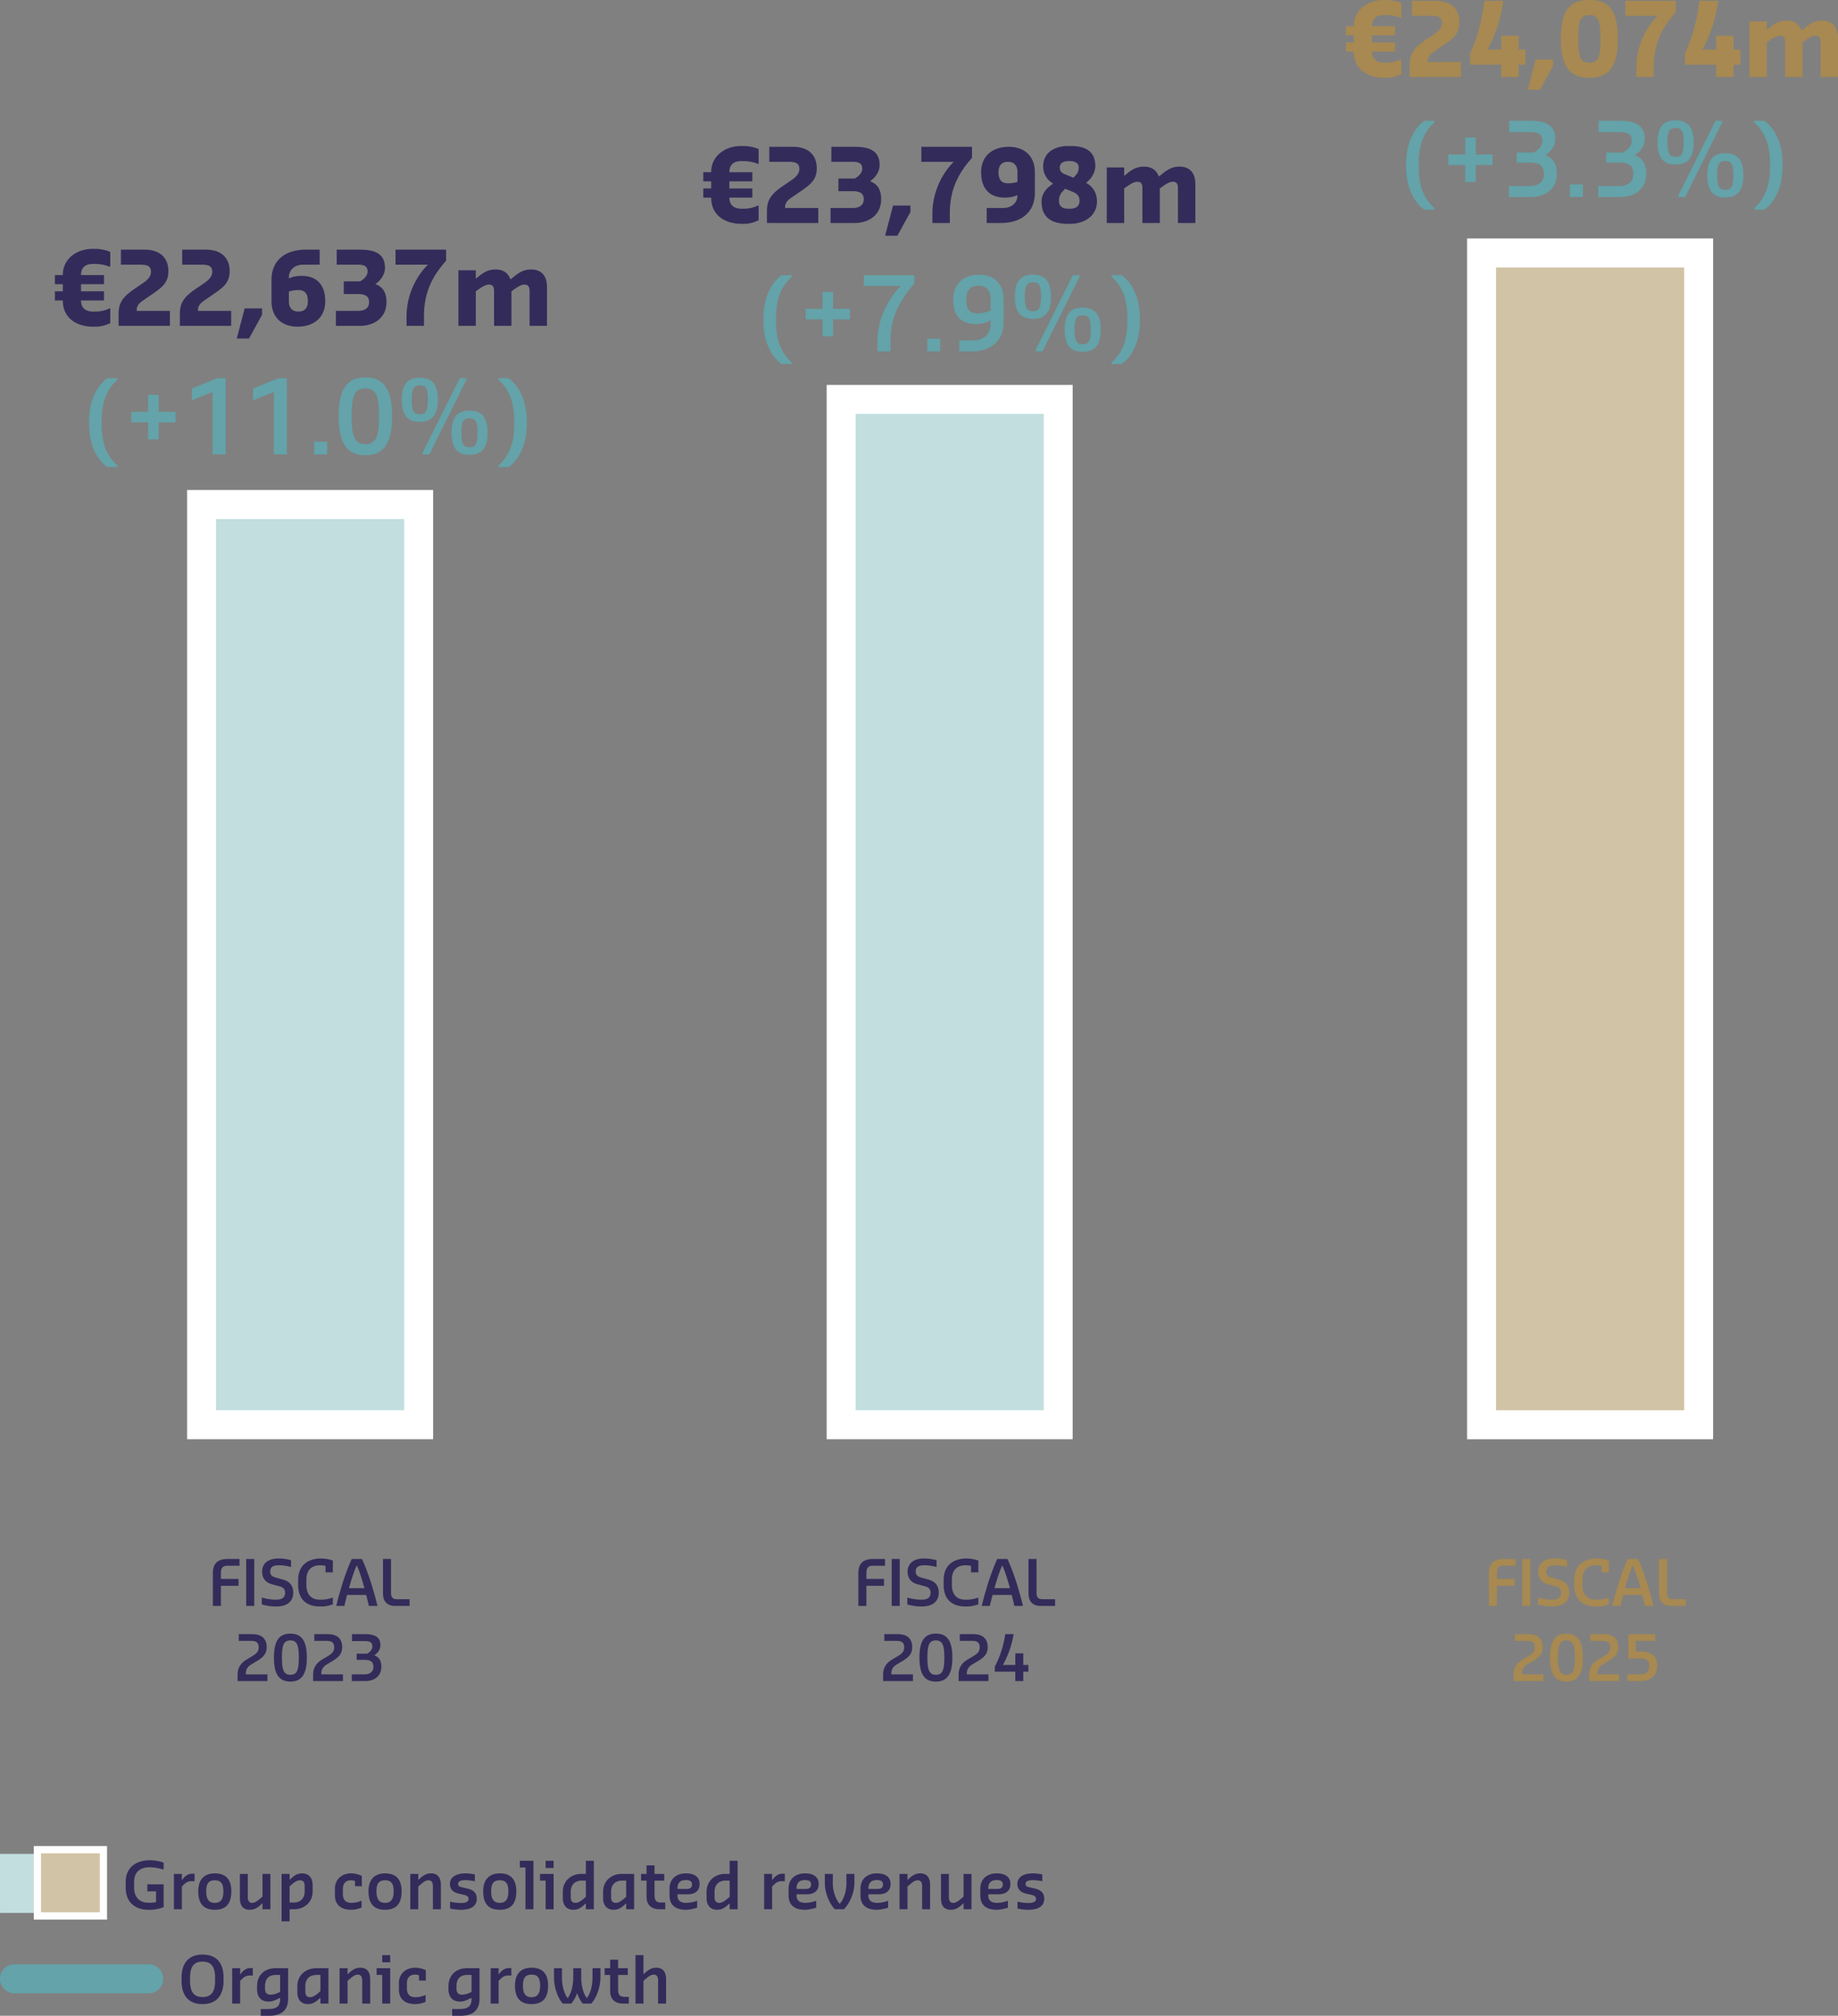
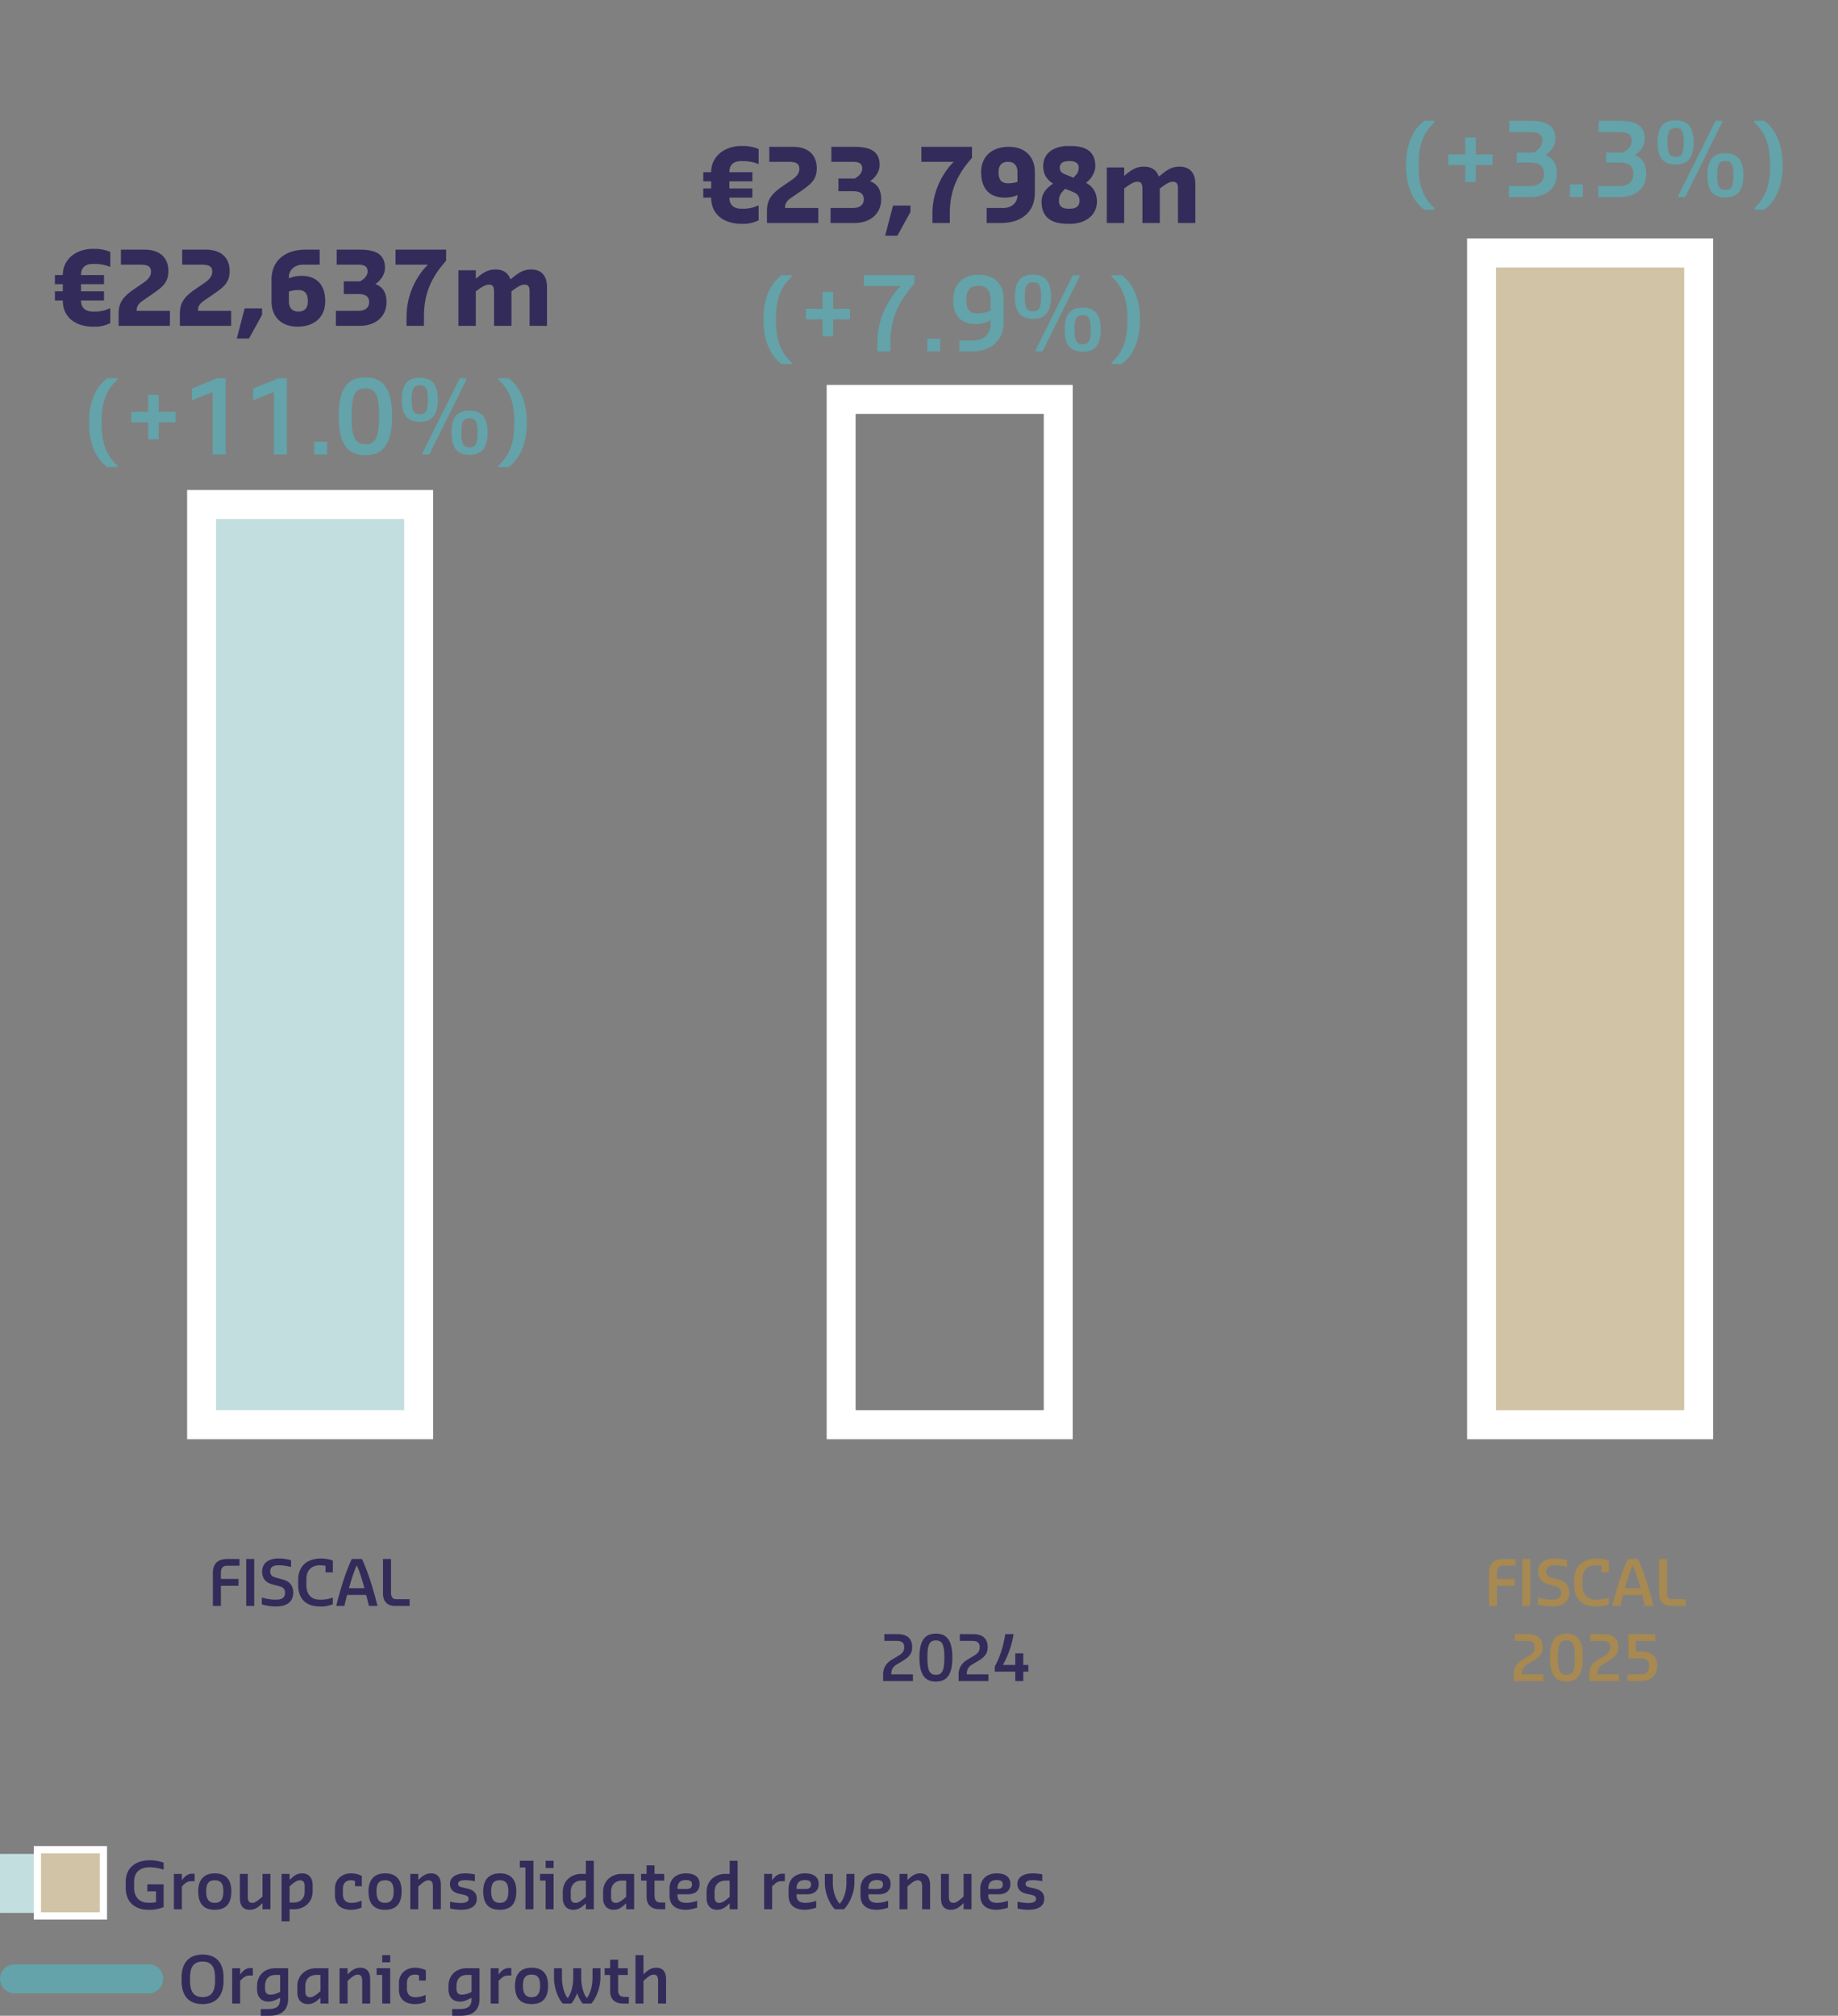
<svg xmlns="http://www.w3.org/2000/svg" width="176.492" height="193.553">
  <rect width="100%" height="100%" fill="#808080" stroke="none" />
  <defs>
    <clipPath id="b" clipPathUnits="userSpaceOnUse">
      <path d="M0 0h136.063v147.402H0Z" />
    </clipPath>
    <clipPath id="a" clipPathUnits="userSpaceOnUse">
      <path d="M277.027 455.907H466V250.493H277.027Z" />
    </clipPath>
    <clipPath id="d" clipPathUnits="userSpaceOnUse">
      <path d="M-62.546-32.081H73.517V115.32H-62.546Z" />
    </clipPath>
    <clipPath id="c" clipPathUnits="userSpaceOnUse">
      <path d="M277.027 455.907H466V250.493H277.027Z" />
    </clipPath>
    <clipPath id="f" clipPathUnits="userSpaceOnUse">
      <path d="M0 0h136.063v147.402H0Z" />
    </clipPath>
    <clipPath id="e" clipPathUnits="userSpaceOnUse">
      <path d="M277.027 455.907H466V250.493H277.027Z" />
    </clipPath>
    <clipPath id="h" clipPathUnits="userSpaceOnUse">
      <path d="M-18.327-39.323h136.063v147.402H-18.327Z" />
    </clipPath>
    <clipPath id="g" clipPathUnits="userSpaceOnUse">
      <path d="M277.027 455.907H466V250.493H277.027Z" />
    </clipPath>
    <clipPath id="j" clipPathUnits="userSpaceOnUse">
      <path d="M0 0h136.063v147.402H0Z" />
    </clipPath>
    <clipPath id="i" clipPathUnits="userSpaceOnUse">
      <path d="M277.027 455.907H466V250.493H277.027Z" />
    </clipPath>
    <clipPath id="l" clipPathUnits="userSpaceOnUse">
      <path d="M-106.824-21.99H29.24v147.403h-136.063Z" />
    </clipPath>
    <clipPath id="k" clipPathUnits="userSpaceOnUse">
      <path d="M277.027 455.907H466V250.493H277.027Z" />
    </clipPath>
    <clipPath id="n" clipPathUnits="userSpaceOnUse">
      <path d="M-74.586-120.392H61.477V27.01H-74.586Z" />
    </clipPath>
    <clipPath id="m" clipPathUnits="userSpaceOnUse">
      <path d="M277.027 455.907H466V250.493H277.027Z" />
    </clipPath>
    <clipPath id="p" clipPathUnits="userSpaceOnUse">
      <path d="M-76.343-115.215H59.72V32.187H-76.343Z" />
    </clipPath>
    <clipPath id="o" clipPathUnits="userSpaceOnUse">
-       <path d="M277.027 455.907H466V250.493H277.027Z" />
-     </clipPath>
+       </clipPath>
    <clipPath id="r" clipPathUnits="userSpaceOnUse">
      <path d="M-80.912-19.926H55.151v147.402H-80.912Z" />
    </clipPath>
    <clipPath id="q" clipPathUnits="userSpaceOnUse">
      <path d="M277.027 455.907H466V250.493H277.027Z" />
    </clipPath>
    <clipPath id="t" clipPathUnits="userSpaceOnUse">
      <path d="M-28.715-120.392h136.063V27.01H-28.715Z" />
    </clipPath>
    <clipPath id="s" clipPathUnits="userSpaceOnUse">
-       <path d="M277.027 455.907H466V250.493H277.027Z" />
-     </clipPath>
+       </clipPath>
    <clipPath id="v" clipPathUnits="userSpaceOnUse">
      <path d="M-31.714-115.215h136.063V32.187H-31.714Z" />
    </clipPath>
    <clipPath id="u" clipPathUnits="userSpaceOnUse">
      <path d="M277.027 455.907H466V250.493H277.027Z" />
    </clipPath>
    <clipPath id="x" clipPathUnits="userSpaceOnUse">
      <path d="M-36.085-27.013H99.978v147.402H-36.085Z" />
    </clipPath>
    <clipPath id="w" clipPathUnits="userSpaceOnUse">
      <path d="M277.027 455.907H466V250.493H277.027Z" />
    </clipPath>
    <clipPath id="z" clipPathUnits="userSpaceOnUse">
      <path d="M-116.908-120.392H19.155V27.01h-136.063Z" />
    </clipPath>
    <clipPath id="y" clipPathUnits="userSpaceOnUse">
      <path d="M277.027 455.907H466V250.493H277.027Z" />
    </clipPath>
    <clipPath id="B" clipPathUnits="userSpaceOnUse">
      <path d="M-119.937-115.215H16.125V32.187h-136.063Z" />
    </clipPath>
    <clipPath id="A" clipPathUnits="userSpaceOnUse">
      <path d="M277.027 455.907H466V250.493H277.027Z" />
    </clipPath>
    <clipPath id="D" clipPathUnits="userSpaceOnUse">
      <path d="M-38.853-36.745H97.21v147.402H-38.853Z" />
    </clipPath>
    <clipPath id="C" clipPathUnits="userSpaceOnUse">
      <path d="M277.027 455.907H466V250.493H277.027Z" />
    </clipPath>
    <clipPath id="F" clipPathUnits="userSpaceOnUse">
      <path d="M-81.244-29.648H54.819v147.402H-81.244Z" />
    </clipPath>
    <clipPath id="E" clipPathUnits="userSpaceOnUse">
      <path d="M277.027 455.907H466V250.493H277.027Z" />
    </clipPath>
    <clipPath id="H" clipPathUnits="userSpaceOnUse">
      <path d="M-125.343-9.865H10.72v147.402h-136.063Z" />
    </clipPath>
    <clipPath id="G" clipPathUnits="userSpaceOnUse">
      <path d="M277.027 455.907H466V250.493H277.027Z" />
    </clipPath>
    <clipPath id="J" clipPathUnits="userSpaceOnUse">
      <path d="M-125.676-19.012H10.387V128.39h-136.063Z" />
    </clipPath>
    <clipPath id="I" clipPathUnits="userSpaceOnUse">
      <path d="M277.027 455.907H466V250.493H277.027Z" />
    </clipPath>
    <clipPath id="L" clipPathUnits="userSpaceOnUse">
      <path d="M-49.89-142.612H86.171V4.79H-49.89Z" />
    </clipPath>
    <clipPath id="K" clipPathUnits="userSpaceOnUse">
      <path d="M277.027 455.907H466V250.493H277.027Z" />
    </clipPath>
    <clipPath id="N" clipPathUnits="userSpaceOnUse">
      <path d="M-75.497-136.148H60.566V11.254H-75.497Z" />
    </clipPath>
    <clipPath id="M" clipPathUnits="userSpaceOnUse">
      <path d="M277.027 455.907H466V250.493H277.027Z" />
    </clipPath>
    <clipPath id="P" clipPathUnits="userSpaceOnUse">
      <path d="M0 0h136.063v147.402H0Z" />
    </clipPath>
    <clipPath id="O" clipPathUnits="userSpaceOnUse">
      <path d="M277.027 455.907H466V250.493H277.027Z" />
    </clipPath>
    <clipPath id="R" clipPathUnits="userSpaceOnUse">
      <path d="M-6.975-132.257h136.063V15.145H-6.975Z" />
    </clipPath>
    <clipPath id="Q" clipPathUnits="userSpaceOnUse">
      <path d="M277.027 455.907H466V250.493H277.027Z" />
    </clipPath>
    <clipPath id="T" clipPathUnits="userSpaceOnUse">
      <path d="M-6.975-132.257h136.063V15.145H-6.975Z" />
    </clipPath>
    <clipPath id="S" clipPathUnits="userSpaceOnUse">
      <path d="M277.027 455.907H466V250.493H277.027Z" />
    </clipPath>
    <clipPath id="V" clipPathUnits="userSpaceOnUse">
      <path d="M-1-136.345V2.545h127.077v-138.89Z" />
    </clipPath>
    <clipPath id="U" clipPathUnits="userSpaceOnUse">
      <path d="M277.027 455.907H466V250.493H277.027Z" />
    </clipPath>
  </defs>
  <g clip-path="url(#a)" transform="translate(-283.125 -256.848)">
-     <path d="M62.546 32.081h15.008v70.625H62.546Z" clip-path="url(#b)" style="fill:#c2dedf;fill-opacity:1;fill-rule:nonzero;stroke:none" transform="matrix(1.389 0 0 1.394 277.027 250.493)" />
-   </g>
+     </g>
  <g clip-path="url(#c)" transform="translate(-283.125 -256.848)">
    <path d="M0 0h15.008v70.625H0Z" clip-path="url(#d)" style="fill:none;stroke:#fff;stroke-width:2;stroke-linecap:butt;stroke-linejoin:miter;stroke-miterlimit:4;stroke-dasharray:none;stroke-opacity:1" transform="matrix(1.389 0 0 1.394 363.894 295.2)" />
  </g>
  <g clip-path="url(#e)" transform="translate(-283.125 -256.848)">
    <path d="M18.327 39.323h15.008v63.383H18.327Z" clip-path="url(#f)" style="fill:#c2dedf;fill-opacity:1;fill-rule:nonzero;stroke:none" transform="matrix(1.389 0 0 1.394 277.027 250.493)" />
  </g>
  <g clip-path="url(#g)" transform="translate(-283.125 -256.848)">
    <path d="M0 0h15.008v63.383H0Z" clip-path="url(#h)" style="fill:none;stroke:#fff;stroke-width:2;stroke-linecap:butt;stroke-linejoin:miter;stroke-miterlimit:4;stroke-dasharray:none;stroke-opacity:1" transform="matrix(1.389 0 0 1.394 302.48 305.293)" />
  </g>
  <g clip-path="url(#i)" transform="translate(-283.125 -256.848)">
    <path d="M106.824 21.989h15.008v80.717h-15.008z" clip-path="url(#j)" style="fill:#d1c3a5;fill-opacity:1;fill-rule:nonzero;stroke:none" transform="matrix(1.389 0 0 1.394 277.027 250.493)" />
  </g>
  <g clip-path="url(#k)" transform="translate(-283.125 -256.848)">
    <path d="M0 0h15.008v80.717H0Z" clip-path="url(#l)" style="fill:none;stroke:#fff;stroke-width:2;stroke-linecap:butt;stroke-linejoin:miter;stroke-miterlimit:4;stroke-dasharray:none;stroke-opacity:1" transform="matrix(1.389 0 0 1.394 425.39 281.137)" />
  </g>
  <g clip-path="url(#m)" transform="translate(-283.125 -256.848)">
    <path d="M0 0h.552v-.651h.354v-.462H.552v-.798H0v.798h-.854a6.6 6.6 0 0 0 .742-2.122h-.582c-.108.738-.345 1.549-.721 2.226v.358H0Zm-3.917 0h2.062v-.465h-1.493v-.048c0-.254.086-.457.363-.626l.371-.22c.44-.263.707-.492.707-.975 0-.595-.349-.901-1.009-.901h-.919v.465h.828c.354 0 .548.091.548.449 0 .306-.198.453-.431.596l-.402.237c-.483.289-.625.656-.625 1.036zm-1.571-.435c-.448 0-.587-.315-.587-1.183 0-.893.139-1.182.587-1.182.445 0 .583.289.583 1.182 0 .889-.138 1.183-.583 1.183m0 .47c.768 0 1.139-.496 1.139-1.653 0-1.169-.371-1.652-1.139-1.652-.772 0-1.138.483-1.138 1.652 0 1.157.366 1.653 1.138 1.653M-9.137 0h2.062v-.465h-1.493v-.048c0-.254.086-.457.363-.626l.371-.22c.44-.263.707-.492.707-.975 0-.595-.349-.901-1.009-.901h-.919v.465h.828c.354 0 .548.091.548.449 0 .306-.198.453-.431.596l-.402.237c-.483.289-.625.656-.625 1.036z" clip-path="url(#n)" style="fill:#332c5a;fill-opacity:1;fill-rule:nonzero;stroke:none" transform="matrix(1.389 0 0 1.394 380.616 418.267)" />
  </g>
  <g clip-path="url(#o)" transform="translate(-283.125 -256.848)">
    <path d="M0 0h.997v-.465H.104c-.272 0-.393-.134-.393-.445v-2.325h-.556v2.36c0 .56.284.875.845.875m-3.166-1.328c.164-.583.353-1.148.509-1.467.155.319.341.884.5 1.467.009.034.022.069.03.103h-1.065a.5.5 0 0 1 .026-.103M-4.068 0h.552c.065-.272.125-.509.19-.759h1.32c.065.25.121.487.186.759h.586v-.035c-.138-.573-.237-.892-.371-1.345-.202-.69-.56-1.601-.694-1.855h-.703c-.134.254-.492 1.165-.695 1.855-.134.453-.233.772-.371 1.345zm-1.165.035h.203c.268 0 .617-.104.72-.151v-.453h-.034a2.3 2.3 0 0 1-.686.134h-.203c-.574 0-.906-.371-.906-.993v-.392c0-.678.384-.98.941-.98.129 0 .285.013.38.043v.445h.508v-.815a2.5 2.5 0 0 0-.819-.143c-.945 0-1.579.518-1.579 1.463v.379c0 .889.504 1.463 1.475 1.463m-3.119 0h.151c.695 0 1.152-.319 1.152-.945 0-.582-.332-.798-.733-.915l-.458-.125c-.224-.065-.401-.146-.401-.423 0-.315.224-.427.552-.427h.126c.207 0 .569.061.733.112h.03v-.457c-.159-.064-.543-.125-.763-.125h-.134c-.643 0-1.104.319-1.104.897 0 .566.353.794.689.881l.467.125c.25.06.431.164.431.457 0 .35-.246.475-.587.475h-.151c-.267 0-.66-.082-.836-.134h-.035v.461c.181.065.608.143.871.143M-10.301 0h.556v-3.235h-.556zm-2.304 0h.556v-1.389h1.217v-.474h-1.217v-.415c0-.332.129-.492.436-.492h.85v-.465h-.85c-.643 0-.992.315-.992.957z" clip-path="url(#p)" style="fill:#332c5a;fill-opacity:1;fill-rule:nonzero;stroke:none" transform="matrix(1.389 0 0 1.394 383.057 411.052)" />
  </g>
  <g clip-path="url(#q)" transform="translate(-283.125 -256.848)">
    <path d="M0 0h1.203v-2.38l.189-.133c.245-.175.498-.329.715-.329.301 0 .357.189.357.49V0h1.203v-2.38l.189-.133c.238-.175.491-.329.708-.329.301 0 .357.189.357.49V0h1.203v-2.681c0-.735-.357-1.203-1.091-1.203-.49 0-.813.182-1.233.524l-.161.133h-.056c-.147-.412-.483-.657-1.014-.657-.49 0-.813.182-1.226.524l-.14.112v-.58H0Zm-2.675-.986c-.385 0-.63-.161-.63-.546 0-.217.063-.427.217-.602l.21-.225.365.148c.329.126.63.245.63.679 0 .357-.245.546-.63.546zm.372-2.136-.4-.161c-.308-.119-.546-.189-.546-.546 0-.301.273-.434.574-.434h.162c.301 0 .574.133.574.434q.002.325-.217.546zM-2.675.056h.162C-1.554.056-.68-.49-.68-1.476c0-.616-.28-1.03-.748-1.289l.146-.133c.245-.217.49-.63.49-1.015 0-1.035-.678-1.392-1.721-1.392h-.162c-.875 0-1.721.413-1.721 1.392 0 .56.273.952.685 1.197l-.195.147c-.343.253-.602.631-.602 1.093 0 1.119.713 1.532 1.833 1.532m-4.151-2.792c-.497 0-.658-.301-.658-.764 0-.462.217-.714.658-.714.435 0 .652.273.652.714v.666c-.21.07-.441.098-.652.098M-8.302 0h.979c1.373 0 2.352-.713 2.352-2.079V-3.5c0-1.092-.706-1.749-1.805-1.749-1.121 0-1.911.629-1.911 1.749 0 1.093.546 1.75 1.637 1.75.316 0 .61-.049.876-.175v.014c0 .546-.434.876-.981.876h-1.147zm-3.752 0h1.203v-.658c0-1.75.658-2.842 1.533-3.829v-.762h-3.499v1.035h2.239c-.791.77-1.476 2.079-1.476 3.556zm-3.269.875h.847l.903-1.637v-.441h-1.204zM-19.096 0h1.645c1.064 0 1.854-.601 1.854-1.638 0-.7-.287-1.063-.769-1.238.447-.308.664-.743.664-1.114 0-1.014-.741-1.259-1.749-1.259h-1.589v1.035h1.477c.385 0 .658.084.658.469 0 .288-.238.519-.511.68h-1.134v.874h.987c.434 0 .763.112.763.553 0 .435-.329.603-.763.603h-1.533zm-4.396 0h3.548v-1.035h-2.295v-.056c0-.301.189-.49.441-.658l.602-.413c.692-.477 1.147-.792 1.147-1.611 0-.931-.608-1.476-1.644-1.476h-1.638v1.035h1.316c.546 0 .763.112.763.497 0 .378-.357.637-.546.763l-.714.49c-.735.519-.98.932-.98 1.646zm-3.857-2.87v.491h-.546v.629h.546c0 1.26 1.014 1.806 2.078 1.806h.224c.434 0 .819-.168.98-.245v-1.014h-.056a2.2 2.2 0 0 1-.924.217h-.224c-.462 0-.819-.217-.819-.764h1.589v-.629h-1.589v-.491h1.589v-.629h-1.589c0-.519.301-.764.819-.764h.168c.343 0 .735.077.98.189h.056v-1.014c-.189-.105-.658-.217-1.036-.217h-.168c-1.12 0-2.078.685-2.078 1.806h-.546v.629z" clip-path="url(#r)" style="fill:#332c5a;fill-opacity:1;fill-rule:nonzero;stroke:none" transform="matrix(1.389 0 0 1.394 389.402 278.262)" />
  </g>
  <g clip-path="url(#s)" transform="translate(-283.125 -256.848)">
    <path d="M0 0h.919c.647 0 1.125-.349 1.125-.988 0-.436-.168-.66-.487-.793.306-.207.422-.436.422-.708 0-.565-.431-.746-1.043-.746H.013v.478h.875c.337 0 .535.069.535.376 0 .194-.138.362-.362.492H.336v.427h.57c.353 0 .586.112.586.474 0 .359-.25.523-.604.523H0Zm-2.675 0h2.062v-.465h-1.493v-.048c0-.254.086-.457.363-.626l.371-.22c.44-.263.707-.492.707-.975 0-.595-.349-.901-1.009-.901h-.919v.465h.828c.354 0 .548.091.548.449 0 .306-.198.453-.431.596l-.402.237c-.483.289-.625.656-.625 1.036zm-1.571-.435c-.448 0-.587-.315-.587-1.183 0-.893.139-1.182.587-1.182.445 0 .583.289.583 1.182 0 .889-.138 1.183-.583 1.183m0 .47c.768 0 1.139-.496 1.139-1.653 0-1.169-.371-1.652-1.139-1.652-.772 0-1.138.483-1.138 1.652 0 1.157.366 1.653 1.138 1.653M-7.895 0h2.062v-.465h-1.493v-.048c0-.254.086-.457.363-.626l.371-.22c.44-.263.707-.492.707-.975 0-.595-.349-.901-1.009-.901h-.919v.465h.828c.354 0 .548.091.548.449 0 .306-.198.453-.431.596l-.402.237c-.483.289-.625.656-.625 1.036z" clip-path="url(#t)" style="fill:#332c5a;fill-opacity:1;fill-rule:nonzero;stroke:none" transform="matrix(1.389 0 0 1.394 316.907 418.267)" />
  </g>
  <g clip-path="url(#u)" transform="translate(-283.125 -256.848)">
    <path d="M0 0h.997v-.465H.104c-.272 0-.393-.134-.393-.445v-2.325h-.556v2.36c0 .56.284.875.845.875m-3.166-1.328c.164-.583.353-1.148.509-1.467.155.319.341.884.5 1.467.009.034.022.069.03.103h-1.065a.5.5 0 0 1 .026-.103M-4.068 0h.552c.065-.272.125-.509.19-.759h1.32c.065.25.121.487.186.759h.586v-.035c-.138-.573-.237-.892-.371-1.345-.202-.69-.56-1.601-.694-1.855h-.703c-.134.254-.492 1.165-.695 1.855-.134.453-.233.772-.371 1.345zm-1.165.035h.203c.268 0 .617-.104.72-.151v-.453h-.034a2.3 2.3 0 0 1-.686.134h-.203c-.574 0-.906-.371-.906-.993v-.392c0-.678.384-.98.941-.98.129 0 .285.013.38.043v.445h.508v-.815a2.5 2.5 0 0 0-.819-.143c-.945 0-1.579.518-1.579 1.463v.379c0 .889.504 1.463 1.475 1.463m-3.119 0h.151c.695 0 1.152-.319 1.152-.945 0-.582-.332-.798-.733-.915l-.458-.125c-.224-.065-.401-.146-.401-.423 0-.315.224-.427.552-.427h.126c.207 0 .569.061.733.112h.03v-.457c-.159-.064-.543-.125-.763-.125h-.134c-.643 0-1.104.319-1.104.897 0 .566.353.794.689.881l.467.125c.25.06.431.164.431.457 0 .35-.246.475-.587.475h-.151c-.267 0-.66-.082-.836-.134h-.035v.461c.181.065.608.143.871.143M-10.301 0h.556v-3.235h-.556zm-2.304 0h.556v-1.389h1.217v-.474h-1.217v-.415c0-.332.129-.492.436-.492h.85v-.465h-.85c-.643 0-.992.315-.992.957z" clip-path="url(#v)" style="fill:#332c5a;fill-opacity:1;fill-rule:nonzero;stroke:none" transform="matrix(1.389 0 0 1.394 321.074 411.052)" />
  </g>
  <g clip-path="url(#w)" transform="translate(-283.125 -256.848)">
    <path d="M0 0h1.203v-2.38l.189-.133c.245-.175.498-.329.715-.329.301 0 .357.189.357.49V0h1.203v-2.38l.189-.133c.238-.175.491-.329.708-.329.301 0 .357.189.357.49V0h1.203v-2.681c0-.735-.357-1.203-1.091-1.203-.49 0-.813.182-1.233.524l-.161.133h-.056c-.147-.412-.483-.657-1.014-.657-.49 0-.813.182-1.226.524l-.14.112v-.58H0Zm-3.584 0h1.203v-.658c0-1.75.658-2.842 1.533-3.829v-.762h-3.499v1.035h2.239c-.791.77-1.476 2.079-1.476 3.556zM-8.47 0h1.645c1.064 0 1.854-.601 1.854-1.638 0-.7-.287-1.063-.769-1.238.447-.308.664-.743.664-1.114 0-1.014-.741-1.259-1.749-1.259h-1.589v1.035h1.477c.385 0 .658.084.658.469 0 .288-.238.519-.511.68h-1.134v.874h.987c.434 0 .763.112.763.553 0 .435-.329.603-.763.603H-8.47Zm-2.591-.986c-.441 0-.658-.273-.658-.708v-.665c.21-.077.441-.105.658-.105.491 0 .652.301.652.77 0 .463-.217.708-.652.708m-.056 1.042c1.121 0 1.911-.629 1.911-1.75 0-1.092-.546-1.749-1.637-1.749-.316 0-.61.049-.876.175v-.07c0-.547.434-.876.981-.876h1.147v-1.035h-.979c-1.366 0-2.352.713-2.352 2.079v1.476c0 1.093.706 1.75 1.805 1.75m-4.206.819h.847l.903-1.637v-.441h-1.204zM-19.257 0h3.548v-1.035h-2.295v-.056c0-.301.189-.49.441-.658l.602-.413c.692-.477 1.147-.792 1.147-1.611 0-.931-.608-1.476-1.644-1.476h-1.638v1.035h1.316c.546 0 .763.112.763.497 0 .378-.357.637-.546.763l-.714.49c-.735.519-.98.932-.98 1.646zm-4.235 0h3.548v-1.035h-2.295v-.056c0-.301.189-.49.441-.658l.602-.413c.692-.477 1.147-.792 1.147-1.611 0-.931-.608-1.476-1.644-1.476h-1.638v1.035h1.316c.546 0 .763.112.763.497 0 .378-.357.637-.546.763l-.714.49c-.735.519-.98.932-.98 1.646zm-3.857-2.87v.491h-.546v.629h.546c0 1.26 1.014 1.806 2.078 1.806h.224c.434 0 .819-.168.98-.245v-1.014h-.056a2.2 2.2 0 0 1-.924.217h-.224c-.462 0-.819-.217-.819-.764h1.589v-.629h-1.589v-.491h1.589v-.629h-1.589c0-.519.301-.764.819-.764h.168c.343 0 .735.077.98.189h.056v-1.014c-.189-.105-.658-.217-1.036-.217h-.168c-1.12 0-2.078.685-2.078 1.806h-.546v.629z" clip-path="url(#x)" style="fill:#332c5a;fill-opacity:1;fill-rule:nonzero;stroke:none" transform="matrix(1.389 0 0 1.394 327.143 288.137)" />
  </g>
  <g clip-path="url(#y)" transform="translate(-283.125 -256.848)">
    <path d="M0 0h.905c.742 0 1.152-.414 1.152-1.052 0-.643-.371-.984-1.1-.984H.586v-.734h1.333v-.465H.069v1.669h.806c.393 0 .626.104.626.514 0 .401-.207.587-.596.587H0Zm-2.645 0h2.062v-.465h-1.493v-.048c0-.254.086-.457.363-.626l.371-.22c.44-.263.707-.492.707-.975 0-.595-.349-.901-1.009-.901h-.919v.465h.828c.354 0 .548.091.548.449 0 .306-.198.453-.431.596l-.402.237c-.483.289-.625.656-.625 1.036zm-1.571-.435c-.448 0-.587-.315-.587-1.183 0-.893.139-1.182.587-1.182.445 0 .583.289.583 1.182 0 .889-.138 1.183-.583 1.183m0 .47c.768 0 1.139-.496 1.139-1.653 0-1.169-.371-1.652-1.139-1.652-.772 0-1.138.483-1.138 1.652 0 1.157.366 1.653 1.138 1.653M-7.865 0h2.062v-.465h-1.493v-.048c0-.254.086-.457.363-.626l.371-.22c.44-.263.707-.492.707-.975 0-.595-.349-.901-1.009-.901h-.919v.465h.828c.354 0 .548.091.548.449 0 .306-.198.453-.431.596l-.402.237c-.483.289-.625.656-.625 1.036z" clip-path="url(#z)" style="fill:#a78951;fill-opacity:1;fill-rule:nonzero;stroke:none" transform="matrix(1.389 0 0 1.394 439.396 418.267)" />
  </g>
  <g clip-path="url(#A)" transform="translate(-283.125 -256.848)">
    <path d="M0 0h.997v-.465H.104c-.272 0-.393-.134-.393-.445v-2.325h-.556v2.36c0 .56.284.875.845.875m-3.166-1.328c.164-.583.353-1.148.509-1.467.155.319.341.884.5 1.467.009.034.022.069.03.103h-1.065a.5.5 0 0 1 .026-.103M-4.068 0h.552c.065-.272.125-.509.19-.759h1.32c.065.25.121.487.186.759h.586v-.035c-.138-.573-.237-.892-.371-1.345-.202-.69-.56-1.601-.694-1.855h-.703c-.134.254-.492 1.165-.695 1.855-.134.453-.233.772-.371 1.345zm-1.165.035h.203c.268 0 .617-.104.72-.151v-.453h-.034a2.3 2.3 0 0 1-.686.134h-.203c-.574 0-.906-.371-.906-.993v-.392c0-.678.384-.98.941-.98.129 0 .285.013.38.043v.445h.508v-.815a2.5 2.5 0 0 0-.819-.143c-.945 0-1.579.518-1.579 1.463v.379c0 .889.504 1.463 1.475 1.463m-3.119 0h.151c.695 0 1.152-.319 1.152-.945 0-.582-.332-.798-.733-.915l-.458-.125c-.224-.065-.401-.146-.401-.423 0-.315.224-.427.552-.427h.126c.207 0 .569.061.733.112h.03v-.457c-.159-.064-.543-.125-.763-.125h-.134c-.643 0-1.104.319-1.104.897 0 .566.353.794.689.881l.467.125c.25.06.431.164.431.457 0 .35-.246.475-.587.475h-.151c-.267 0-.66-.082-.836-.134h-.035v.461c.181.065.608.143.871.143M-10.301 0h.556v-3.235h-.556zm-2.304 0h.556v-1.389h1.217v-.474h-1.217v-.415c0-.332.129-.492.436-.492h.85v-.465h-.85c-.643 0-.992.315-.992.957z" clip-path="url(#B)" style="fill:#a78951;fill-opacity:1;fill-rule:nonzero;stroke:none" transform="matrix(1.389 0 0 1.394 443.604 411.052)" />
  </g>
  <g clip-path="url(#C)" transform="translate(-283.125 -256.848)">
    <path d="M0 0h.7c.79-.574 1.259-1.659 1.259-2.954v-.217C1.959-4.465 1.49-5.55.7-6.124H0v.112c.875.763 1.092 1.799 1.092 2.841v.217C1.092-1.911.875-.875 0-.112zm-1.996-1.364c-.434 0-.567-.273-.567-1.002 0-.756.133-.994.567-.994.428 0 .554.238.554.994 0 .75-.126 1.002-.554 1.002m0 .517c.833 0 1.246-.461 1.246-1.519 0-1.078-.413-1.525-1.246-1.525-.847 0-1.245.447-1.245 1.525 0 1.058.398 1.519 1.245 1.519m-3.437-2.792c-.434 0-.567-.273-.567-.995 0-.763.133-1.001.567-1.001.428 0 .554.238.554 1.001 0 .743-.126.995-.554.995m0 .524c.833 0 1.246-.461 1.246-1.518 0-1.079-.413-1.526-1.246-1.526-.847 0-1.252.447-1.252 1.525 0 1.058.405 1.519 1.252 1.519m.183 2.24h.476l2.561-5.151v-.098h-.462L-5.25-.973zm-3.949-.706c-.728 0-.952-.511-.952-1.919 0-1.449.224-1.918.952-1.918.722 0 .946.469.946 1.918 0 1.443-.224 1.919-.946 1.919m0 .762c1.246 0 1.848-.804 1.848-2.681 0-1.897-.602-2.68-1.848-2.68-1.253 0-1.847.783-1.847 2.68 0 1.877.594 2.681 1.847 2.681m-3.542-.056h.896v-.874h-.896zm-2.785 0h.902v-5.249h-.587l-1.75.714v.791h.056l1.379-.553zm-4.235 0h.902v-5.249h-.587l-1.75.714v.791h.056l1.379-.553zm-4.459-1.036h.734V-3.08h1.162v-.727h-1.162v-1.169h-.734v1.169h-1.162v.727h1.162zM-27.042 0h.7v-.112c-.875-.763-1.092-1.799-1.092-2.842v-.217c0-1.042.217-2.078 1.092-2.841v-.112h-.7c-.798.574-1.259 1.659-1.259 2.953v.217c0 1.295.461 2.38 1.259 2.954" clip-path="url(#D)" style="fill:#63a3a9;fill-opacity:1;fill-rule:nonzero;stroke:none" transform="matrix(1.389 0 0 1.394 330.988 301.7)" />
  </g>
  <g clip-path="url(#E)" transform="translate(-283.125 -256.848)">
    <path d="M0 0h.7c.79-.574 1.259-1.659 1.259-2.954v-.217C1.959-4.465 1.49-5.55.7-6.124H0v.112c.875.763 1.092 1.799 1.092 2.841v.217C1.092-1.911.875-.875 0-.112zm-1.996-1.364c-.434 0-.567-.273-.567-1.002 0-.756.133-.994.567-.994.428 0 .554.238.554.994 0 .75-.126 1.002-.554 1.002m0 .517c.833 0 1.246-.461 1.246-1.519 0-1.078-.413-1.525-1.246-1.525-.847 0-1.245.447-1.245 1.525 0 1.058.398 1.519 1.245 1.519m-3.437-2.792c-.434 0-.567-.273-.567-.995 0-.763.133-1.001.567-1.001.428 0 .554.238.554 1.001 0 .743-.126.995-.554.995m0 .524c.833 0 1.246-.461 1.246-1.518 0-1.079-.413-1.526-1.246-1.526-.847 0-1.252.447-1.252 1.525 0 1.058.405 1.519 1.252 1.519m.183 2.24h.476l2.561-5.151v-.098h-.462L-5.25-.973zm-4.012-2.617c-.553 0-.784-.28-.784-.946 0-.693.308-.959.847-.959q.832.002.834.959v.75a2.3 2.3 0 0 1-.897.196m-1.267 2.617h.861c1.401 0 2.205-.804 2.205-2.009v-1.554c0-1.092-.622-1.714-1.715-1.714-1.141 0-1.77.692-1.77 1.714 0 1.065.489 1.68 1.581 1.68.371 0 .736-.119 1.002-.252v.196c0 .806-.504 1.184-1.226 1.184h-.938zm-2.212 0h.896v-.874h-.896zm-3.443 0h.902v-.728c0-1.75.749-2.905 1.652-3.955v-.566h-3.499v.741h2.547c-.798.833-1.602 2.177-1.602 3.85zm-3.801-1.036h.734V-3.08h1.162v-.727h-1.162v-1.169h-.734v1.169h-1.162v.727h1.162zM-22.807 0h.7v-.112c-.875-.763-1.092-1.799-1.092-2.842v-.217c0-1.042.217-2.078 1.092-2.841v-.112h-.7c-.798.574-1.259 1.659-1.259 2.953v.217c0 1.295.461 2.38 1.259 2.954" clip-path="url(#F)" style="fill:#63a3a9;fill-opacity:1;fill-rule:nonzero;stroke:none" transform="matrix(1.389 0 0 1.394 389.864 291.809)" />
  </g>
  <g clip-path="url(#G)" transform="translate(-283.125 -256.848)">
-     <path d="M0 0h1.203v-2.38l.189-.133c.245-.175.498-.329.715-.329.301 0 .357.189.357.49V0h1.203v-2.38l.189-.133c.238-.175.491-.329.708-.329.301 0 .357.189.357.49V0h1.203v-2.681c0-.735-.357-1.203-1.091-1.203-.49 0-.813.182-1.233.524l-.161.133h-.056c-.147-.412-.483-.657-1.014-.657-.49 0-.813.182-1.226.524l-.14.112v-.58H0Zm-2.296 0h1.203v-.847h.469v-1.042h-.469v-.952h-1.203v.952h-.952c.546-.98.931-2.156 1.092-3.36h-1.309c-.112 1.036-.441 2.513-.987 3.612v.79h2.156zm-5.523 0h1.203v-.658c0-1.75.658-2.842 1.533-3.829v-.762h-3.499v1.035h2.239c-.791.77-1.476 2.079-1.476 3.556zm-3.242-.986c-.602 0-.77-.329-.77-1.639 0-1.316.168-1.638.77-1.638.596 0 .764.322.764 1.638 0 1.31-.168 1.639-.764 1.639m0 1.042c1.31 0 1.967-.713 1.967-2.681 0-2.023-.657-2.68-1.967-2.68-1.316 0-1.973.657-1.973 2.68 0 1.968.657 2.681 1.973 2.681m-4.262.819h.847l.903-1.637v-.441h-1.204zM-17.157 0h1.203v-.847h.469v-1.042h-.469v-.952h-1.203v.952h-.952c.546-.98.931-2.156 1.092-3.36h-1.309c-.112 1.036-.441 2.513-.987 3.612v.79h2.156zm-6.335 0h3.548v-1.035h-2.295v-.056c0-.301.189-.49.441-.658l.602-.413c.692-.477 1.147-.792 1.147-1.611 0-.931-.608-1.476-1.644-1.476h-1.638v1.035h1.316c.546 0 .763.112.763.497 0 .378-.357.637-.546.763l-.714.49c-.735.519-.98.932-.98 1.646zm-3.857-2.87v.491h-.546v.629h.546c0 1.26 1.014 1.806 2.078 1.806h.224c.434 0 .819-.168.98-.245v-1.014h-.056a2.2 2.2 0 0 1-.924.217h-.224c-.462 0-.819-.217-.819-.764h1.589v-.629h-1.589v-.491h1.589v-.629h-1.589c0-.519.301-.764.819-.764h.168c.343 0 .735.077.98.189h.056v-1.014c-.189-.105-.658-.217-1.036-.217h-.168c-1.12 0-2.078.685-2.078 1.806h-.546v.629z" clip-path="url(#H)" style="fill:#a78951;fill-opacity:1;fill-rule:nonzero;stroke:none" transform="matrix(1.389 0 0 1.394 451.112 264.24)" />
-   </g>
+     </g>
  <g clip-path="url(#I)" transform="translate(-283.125 -256.848)">
    <path d="M0 0h.7c.79-.574 1.259-1.659 1.259-2.954v-.217C1.959-4.465 1.49-5.55.7-6.124H0v.112c.875.763 1.092 1.799 1.092 2.841v.217C1.092-1.911.875-.875 0-.112zm-1.996-1.364c-.434 0-.567-.273-.567-1.002 0-.756.133-.994.567-.994.428 0 .554.238.554.994 0 .75-.126 1.002-.554 1.002m0 .517c.833 0 1.246-.461 1.246-1.519 0-1.078-.413-1.525-1.246-1.525-.847 0-1.245.447-1.245 1.525 0 1.058.398 1.519 1.245 1.519m-3.437-2.792c-.434 0-.567-.273-.567-.995 0-.763.133-1.001.567-1.001.428 0 .554.238.554 1.001 0 .743-.126.995-.554.995m0 .524c.833 0 1.246-.461 1.246-1.518 0-1.079-.413-1.526-1.246-1.526-.847 0-1.252.447-1.252 1.525 0 1.058.405 1.519 1.252 1.519m.183 2.24h.476l2.561-5.151v-.098h-.462L-5.25-.973zm-5.53 0h1.491c1.05 0 1.826-.566 1.826-1.603 0-.707-.273-1.071-.79-1.287.496-.336.685-.707.685-1.149 0-.916-.699-1.21-1.693-1.21h-1.498v.776h1.421c.546 0 .868.112.868.609 0 .316-.224.589-.588.799h-1.176v.692h.924c.574 0 .952.182.952.77 0 .582-.406.848-.98.848h-1.442zm-1.961 0h.896v-.874h-.896zm-4.22 0h1.491c1.05 0 1.826-.566 1.826-1.603 0-.707-.273-1.071-.79-1.287.496-.336.685-.707.685-1.149 0-.916-.699-1.21-1.693-1.21h-1.498v.776h1.421c.546 0 .868.112.868.609 0 .316-.224.589-.588.799h-1.176v.692h.924c.574 0 .952.182.952.77 0 .582-.406.848-.98.848h-1.442zm-3.024-1.036h.734V-3.08h1.162v-.727h-1.162v-1.169h-.734v1.169h-1.162v.727h1.162zM-22.807 0h.7v-.112c-.875-.763-1.092-1.799-1.092-2.842v-.217c0-1.042.217-2.078 1.092-2.841v-.112h-.7c-.798.574-1.259 1.659-1.259 2.953v.217c0 1.295.461 2.38 1.259 2.954" clip-path="url(#J)" style="fill:#63a3a9;fill-opacity:1;fill-rule:nonzero;stroke:none" transform="matrix(1.389 0 0 1.394 451.574 276.987)" />
  </g>
  <g clip-path="url(#K)" transform="translate(-283.125 -256.848)">
    <path d="M0 0h.552v-1.661c0-.566-.258-.811-.681-.811-.312 0-.526.134-.74.325l-.142.129V-3.34h-.552V0h.552v-1.568l.138-.116c.142-.124.356-.311.557-.311S0-1.889 0-1.577zm-2.024 0v-.462h-.245c-.366 0-.495-.116-.495-.526v-.985h.668v-.463h-.668v-.588h-.552v.588h-.378v.463h.378v1.096c0 .606.352.877.918.877zm-4.559 0h.579c.107-.111.348-.494.406-.739.057.245.284.632.387.739h.588c.245-.231.637-.975.637-1.808v-.628h-.547v.628c0 .637-.183 1.176-.393 1.43-.209-.254-.388-.793-.388-1.43v-.628h-.552v.628c0 .637-.178 1.176-.387 1.43-.21-.254-.393-.793-.393-1.43v-.628h-.552v.628c0 .833.365 1.577.615 1.808M-8.75-.44c-.445 0-.593-.299-.593-.798s.148-.757.593-.757c.446 0 .593.258.593.757s-.147.798-.593.798m0 .476c.771 0 1.145-.418 1.145-1.274 0-.789-.361-1.234-1.145-1.234-.748 0-1.144.445-1.144 1.234 0 .856.373 1.274 1.144 1.274M-11.575 0h.551v-1.568c.192-.191.343-.365.66-.365h.218v-.516h-.174c-.312 0-.548.213-.704.458v-.445h-.551zm-1.41-.765a1.4 1.4 0 0 1-.579.151c-.241 0-.375-.125-.375-.432v-.161c0-.49.263-.766.727-.766h.316V-.81zM-14.237.838h.601c.798 0 1.292-.365 1.292-1.163v-2.111h-.899c-.691 0-1.248.454-1.248 1.229v.214c0 .575.325.855.789.855.312 0 .521-.129.713-.213l.093-.045v.067c0 .544-.272.704-.86.704h-.481zm-2.549-.802c.259 0 .557-.08.713-.156v-.463h-.036a1.7 1.7 0 0 1-.672.143c-.37 0-.584-.201-.584-.593v-.379c0-.405.245-.583.553-.583.111 0 .236.026.285.053v.356h.472v-.712a1.7 1.7 0 0 0-.757-.174c-.575 0-1.105.379-1.105 1.047v.459c0 .695.472 1.002 1.131 1.002M-19.072 0h.552v-2.436h-.94v.463h.388zm0-2.842h.552v-.498h-.552zM-22.019 0h.552v-1.568l.138-.116c.143-.124.357-.311.558-.311.2 0 .316.106.316.418V0h.552v-1.661c0-.566-.258-.811-.681-.811-.312 0-.526.134-.74.325l-.143.129v-.418h-.552zm-1.463-.739c-.138.121-.369.299-.57.299s-.334-.094-.334-.401v-.366c0-.49.303-.766.766-.766h.277v1.118zm-.722.775c.29 0 .495-.12.687-.289l.174-.152V0h.552v-2.436h-.86c-.695 0-1.287.472-1.287 1.229v.419c0 .557.298.824.734.824m-2.014-.801c-.17.08-.37.151-.58.151-.241 0-.374-.125-.374-.432v-.161c0-.49.263-.766.726-.766h.317V-.81zM-27.47.838h.601c.798 0 1.292-.365 1.292-1.163v-2.111h-.9c-.691 0-1.247.454-1.247 1.229v.214c0 .575.325.855.788.855.312 0 .521-.129.713-.213l.094-.045v.067c0 .544-.272.704-.861.704h-.48zM-29.445 0h.552v-1.568c.191-.191.343-.365.659-.365h.218v-.516h-.174c-.311 0-.548.213-.703.458v-.445h-.552zm-2.047-.449c-.615 0-.865-.383-.865-1.119v-.218c0-.731.25-1.105.865-1.105s.865.374.865 1.105v.218c0 .736-.25 1.119-.865 1.119m0 .485c.958 0 1.452-.605 1.452-1.604v-.218c0-1.02-.494-1.59-1.452-1.59s-1.452.592-1.452 1.59v.218c0 1.021.494 1.604 1.452 1.604" clip-path="url(#L)" style="fill:#332c5a;fill-opacity:1;fill-rule:nonzero;stroke:none" transform="matrix(1.389 0 0 1.394 346.318 449.233)" />
  </g>
  <g clip-path="url(#M)" transform="translate(-283.125 -256.848)">
    <path d="M0 0c.566 0 1.091-.178 1.091-.757 0-.472-.32-.633-.681-.713l-.33-.076c-.152-.035-.281-.067-.281-.24 0-.192.227-.254.486-.254.232 0 .45.035.641.066h.031v-.462a3.4 3.4 0 0 0-.659-.072c-.624 0-1.064.25-1.064.731 0 .361.222.574.614.668l.375.085c.165.04.303.107.303.272 0 .222-.259.285-.526.285-.237 0-.504-.036-.726-.085h-.031v.463C-.561-.036-.259 0 0 0m-2.777-1.47c0-.41.213-.575.579-.575.245 0 .423.058.423.294 0 .21-.102.317-.387.317h-.615Zm.57 1.47c.254 0 .602-.08.788-.147V-.61h-.035a2.3 2.3 0 0 1-.722.134c-.334 0-.601-.125-.601-.5v-.089h.699c.499 0 .829-.231.829-.703 0-.539-.41-.74-.949-.74-.642 0-1.131.37-1.131 1.047v.477c0 .704.471.984 1.122.984m-3.169 0c.316 0 .526-.125.744-.32l.147-.134v.418h.548v-2.436h-.548v1.563l-.142.121c-.147.125-.361.312-.558.312-.205 0-.316-.107-.316-.414v-1.582h-.547V-.81c0 .565.253.81.672.81m-3.539-.036h.552v-1.568l.138-.116c.143-.124.357-.311.558-.311.2 0 .316.106.316.418v1.577h.552v-1.661c0-.566-.258-.811-.681-.811-.312 0-.526.134-.74.325l-.143.129v-.418h-.552ZM-11.06-1.47c0-.41.214-.575.58-.575.245 0 .423.058.423.294 0 .21-.102.317-.387.317h-.616Zm.571 1.47c.254 0 .601-.08.788-.147V-.61h-.035a2.3 2.3 0 0 1-.722.134c-.334 0-.602-.125-.602-.5v-.089h.7c.499 0 .829-.231.829-.703 0-.539-.41-.74-.949-.74-.642 0-1.131.37-1.131 1.047v.477c0 .704.471.984 1.122.984m-2.889-.036h.616c.249-.209.73-.975.73-1.808v-.628h-.552v.628c0 .637-.223 1.176-.464 1.43-.236-.254-.477-.793-.477-1.43v-.628h-.552v.628c0 .833.454 1.599.699 1.808M-16.03-1.47c0-.41.214-.575.58-.575.245 0 .423.058.423.294 0 .21-.103.317-.388.317h-.615Zm.571 1.47c.254 0 .601-.08.788-.147V-.61h-.036a2.3 2.3 0 0 1-.721.134c-.335 0-.602-.125-.602-.5v-.089h.7c.499 0 .828-.231.828-.703 0-.539-.409-.74-.948-.74-.642 0-1.132.37-1.132 1.047v.477c0 .704.472.984 1.123.984m-2.813-.036h.552v-1.568c.192-.191.343-.365.659-.365h.219v-.516h-.174c-.312 0-.548.213-.704.458v-.445h-.552zm-2.522-.739c-.138.121-.37.299-.57.299-.201 0-.335-.094-.335-.401v-.366c0-.49.303-.766.767-.766h.276v1.118zm-.722.775c.29 0 .495-.12.686-.289l.174-.152v.405h.552v-3.34h-.552v.904h-.307c-.696 0-1.288.472-1.288 1.229v.419c0 .557.299.824.735.824m-2.746-1.47c0-.41.214-.575.58-.575.245 0 .423.058.423.294 0 .21-.102.317-.388.317h-.615zm.571 1.47c.254 0 .601-.08.788-.147V-.61h-.036a2.3 2.3 0 0 1-.721.134c-.334 0-.602-.125-.602-.5v-.089h.7c.499 0 .828-.231.828-.703 0-.539-.409-.74-.948-.74-.642 0-1.132.37-1.132 1.047v.477c0 .704.472.984 1.123.984m-1.419-.036v-.462h-.245c-.365 0-.494-.116-.494-.526v-.985h.668v-.463h-.668v-.588h-.552v.588h-.379v.463h.379v1.096c0 .606.351.877.917.877zm-2.839-.739c-.138.121-.37.299-.57.299-.201 0-.335-.094-.335-.401v-.366c0-.49.303-.766.767-.766h.276v1.118zm-.722.775c.29 0 .495-.12.687-.289l.173-.152v.405h.552v-2.436h-.859c-.696 0-1.288.472-1.288 1.229v.419c0 .557.299.824.735.824m-2.064-.775c-.138.121-.37.299-.57.299-.201 0-.335-.094-.335-.401v-.366c0-.49.304-.766.767-.766h.276v1.118zm-.722.775c.29 0 .495-.12.687-.289l.173-.152v.405h.552v-3.34h-.552v.904h-.307c-.695 0-1.287.472-1.287 1.229v.419c0 .557.298.824.734.824m-1.921-.036h.552v-2.436h-.94v.463h.388zm0-2.842h.552v-.498h-.552zm-1.396 2.842h.552v-3.34h-.94v.462h.388zm-1.775-.44c-.446 0-.593-.299-.593-.798s.147-.757.593-.757.593.258.593.757-.147.798-.593.798m0 .476c.771 0 1.145-.418 1.145-1.274 0-.789-.361-1.234-1.145-1.234-.748 0-1.145.445-1.145 1.234 0 .856.374 1.274 1.145 1.274m-2.679 0c.566 0 1.091-.178 1.091-.757 0-.472-.32-.633-.681-.713l-.33-.076c-.151-.035-.281-.067-.281-.24 0-.192.228-.254.486-.254.232 0 .45.035.642.066h.031v-.462a3.4 3.4 0 0 0-.659-.072c-.624 0-1.065.25-1.065.731 0 .361.223.574.614.668l.375.085c.165.04.303.107.303.272 0 .222-.259.285-.526.285-.236 0-.503-.036-.726-.085h-.031v.463c.196.053.498.089.757.089m-3.507-.036h.552v-1.568l.138-.116c.142-.124.356-.311.557-.311.2 0 .316.106.316.418v1.577h.552v-1.661c0-.566-.258-.811-.681-.811-.312 0-.526.134-.74.325l-.142.129v-.418h-.552zm-1.744-.44c-.446 0-.593-.299-.593-.798s.147-.757.593-.757.593.258.593.757-.147.798-.593.798m0 .476c.771 0 1.145-.418 1.145-1.274 0-.789-.361-1.234-1.145-1.234-.749 0-1.145.445-1.145 1.234 0 .856.374 1.274 1.145 1.274m-2.336 0c.259 0 .557-.08.713-.156v-.463h-.036a1.7 1.7 0 0 1-.672.143c-.37 0-.584-.201-.584-.593v-.379c0-.405.245-.583.552-.583.112 0 .237.026.286.053v.356h.471v-.712a1.7 1.7 0 0 0-.757-.174c-.575 0-1.104.379-1.104 1.047v.459c0 .695.471 1.002 1.131 1.002m-4.126-1.732c.138-.121.37-.299.571-.299s.334.093.334.405v.366c0 .485-.303.762-.767.762h-.276v-1.115zm-.69 2.529h.552v-.833h.307c.696 0 1.288-.471 1.288-1.224v-.424c0-.557-.298-.824-.735-.824-.29 0-.49.121-.686.29l-.174.151v-.405h-.552zM-53.843 0c.317 0 .526-.125.745-.32l.147-.134v.418h.547v-2.436h-.547v1.563l-.143.121c-.147.125-.361.312-.557.312-.205 0-.317-.107-.317-.414v-1.582h-.547V-.81c0 .565.254.81.672.81m-2.407-.476c-.446 0-.593-.299-.593-.798s.147-.757.593-.757.593.258.593.757-.147.798-.593.798m0 .476c.771 0 1.145-.418 1.145-1.274 0-.789-.361-1.234-1.145-1.234-.748 0-1.144.445-1.144 1.234 0 .856.373 1.274 1.144 1.274m-2.826-.036h.552v-1.568c.192-.191.343-.365.66-.365h.218v-.516h-.174c-.312 0-.548.213-.704.458v-.445h-.552zM-60.837 0h.156c.343 0 .744-.116.895-.182v-1.573h-1.127v.485h.602v.74a1.5 1.5 0 0 1-.37.045h-.156c-.611 0-.989-.383-.989-1.025v-.414c0-.713.459-1.003 1.078-1.003.308 0 .686.071.926.152h.036v-.472a2.9 2.9 0 0 0-.948-.165c-.936 0-1.675.481-1.675 1.488v.414c0 .918.574 1.51 1.572 1.51" clip-path="url(#N)" style="fill:#332c5a;fill-opacity:1;fill-rule:nonzero;stroke:none" transform="matrix(1.389 0 0 1.394 381.881 440.225)" />
  </g>
  <g clip-path="url(#O)" transform="translate(-283.125 -256.848)">
    <path d="M4.391 132.257h4.064v4.064H4.391Z" clip-path="url(#P)" style="fill:#c2dedf;fill-opacity:1;fill-rule:nonzero;stroke:none" transform="matrix(1.389 0 0 1.394 277.027 250.493)" />
  </g>
  <g clip-path="url(#Q)" transform="translate(-283.125 -256.848)">
    <path d="M0 0v4.314h4.565V-.25H0Z" clip-path="url(#R)" style="fill:#d1c3a5;fill-opacity:1;fill-rule:nonzero;stroke:none" transform="matrix(1.389 0 0 1.394 286.715 434.802)" />
  </g>
  <g clip-path="url(#S)" transform="translate(-283.125 -256.848)">
    <path d="M0 0v4.314h4.565V-.25H0Z" clip-path="url(#T)" style="fill:none;stroke:#fff;stroke-width:.5;stroke-linecap:butt;stroke-linejoin:miter;stroke-miterlimit:4;stroke-dasharray:none;stroke-opacity:1" transform="matrix(1.389 0 0 1.394 286.715 434.802)" />
  </g>
  <g clip-path="url(#U)" transform="translate(-283.125 -256.848)">
    <path d="M0 0h9.281" clip-path="url(#V)" style="fill:none;stroke:#63a3a9;stroke-width:2;stroke-linecap:round;stroke-linejoin:miter;stroke-miterlimit:4;stroke-dasharray:none;stroke-opacity:1" transform="matrix(1.389 0 0 1.394 284.514 446.854)" />
  </g>
</svg>